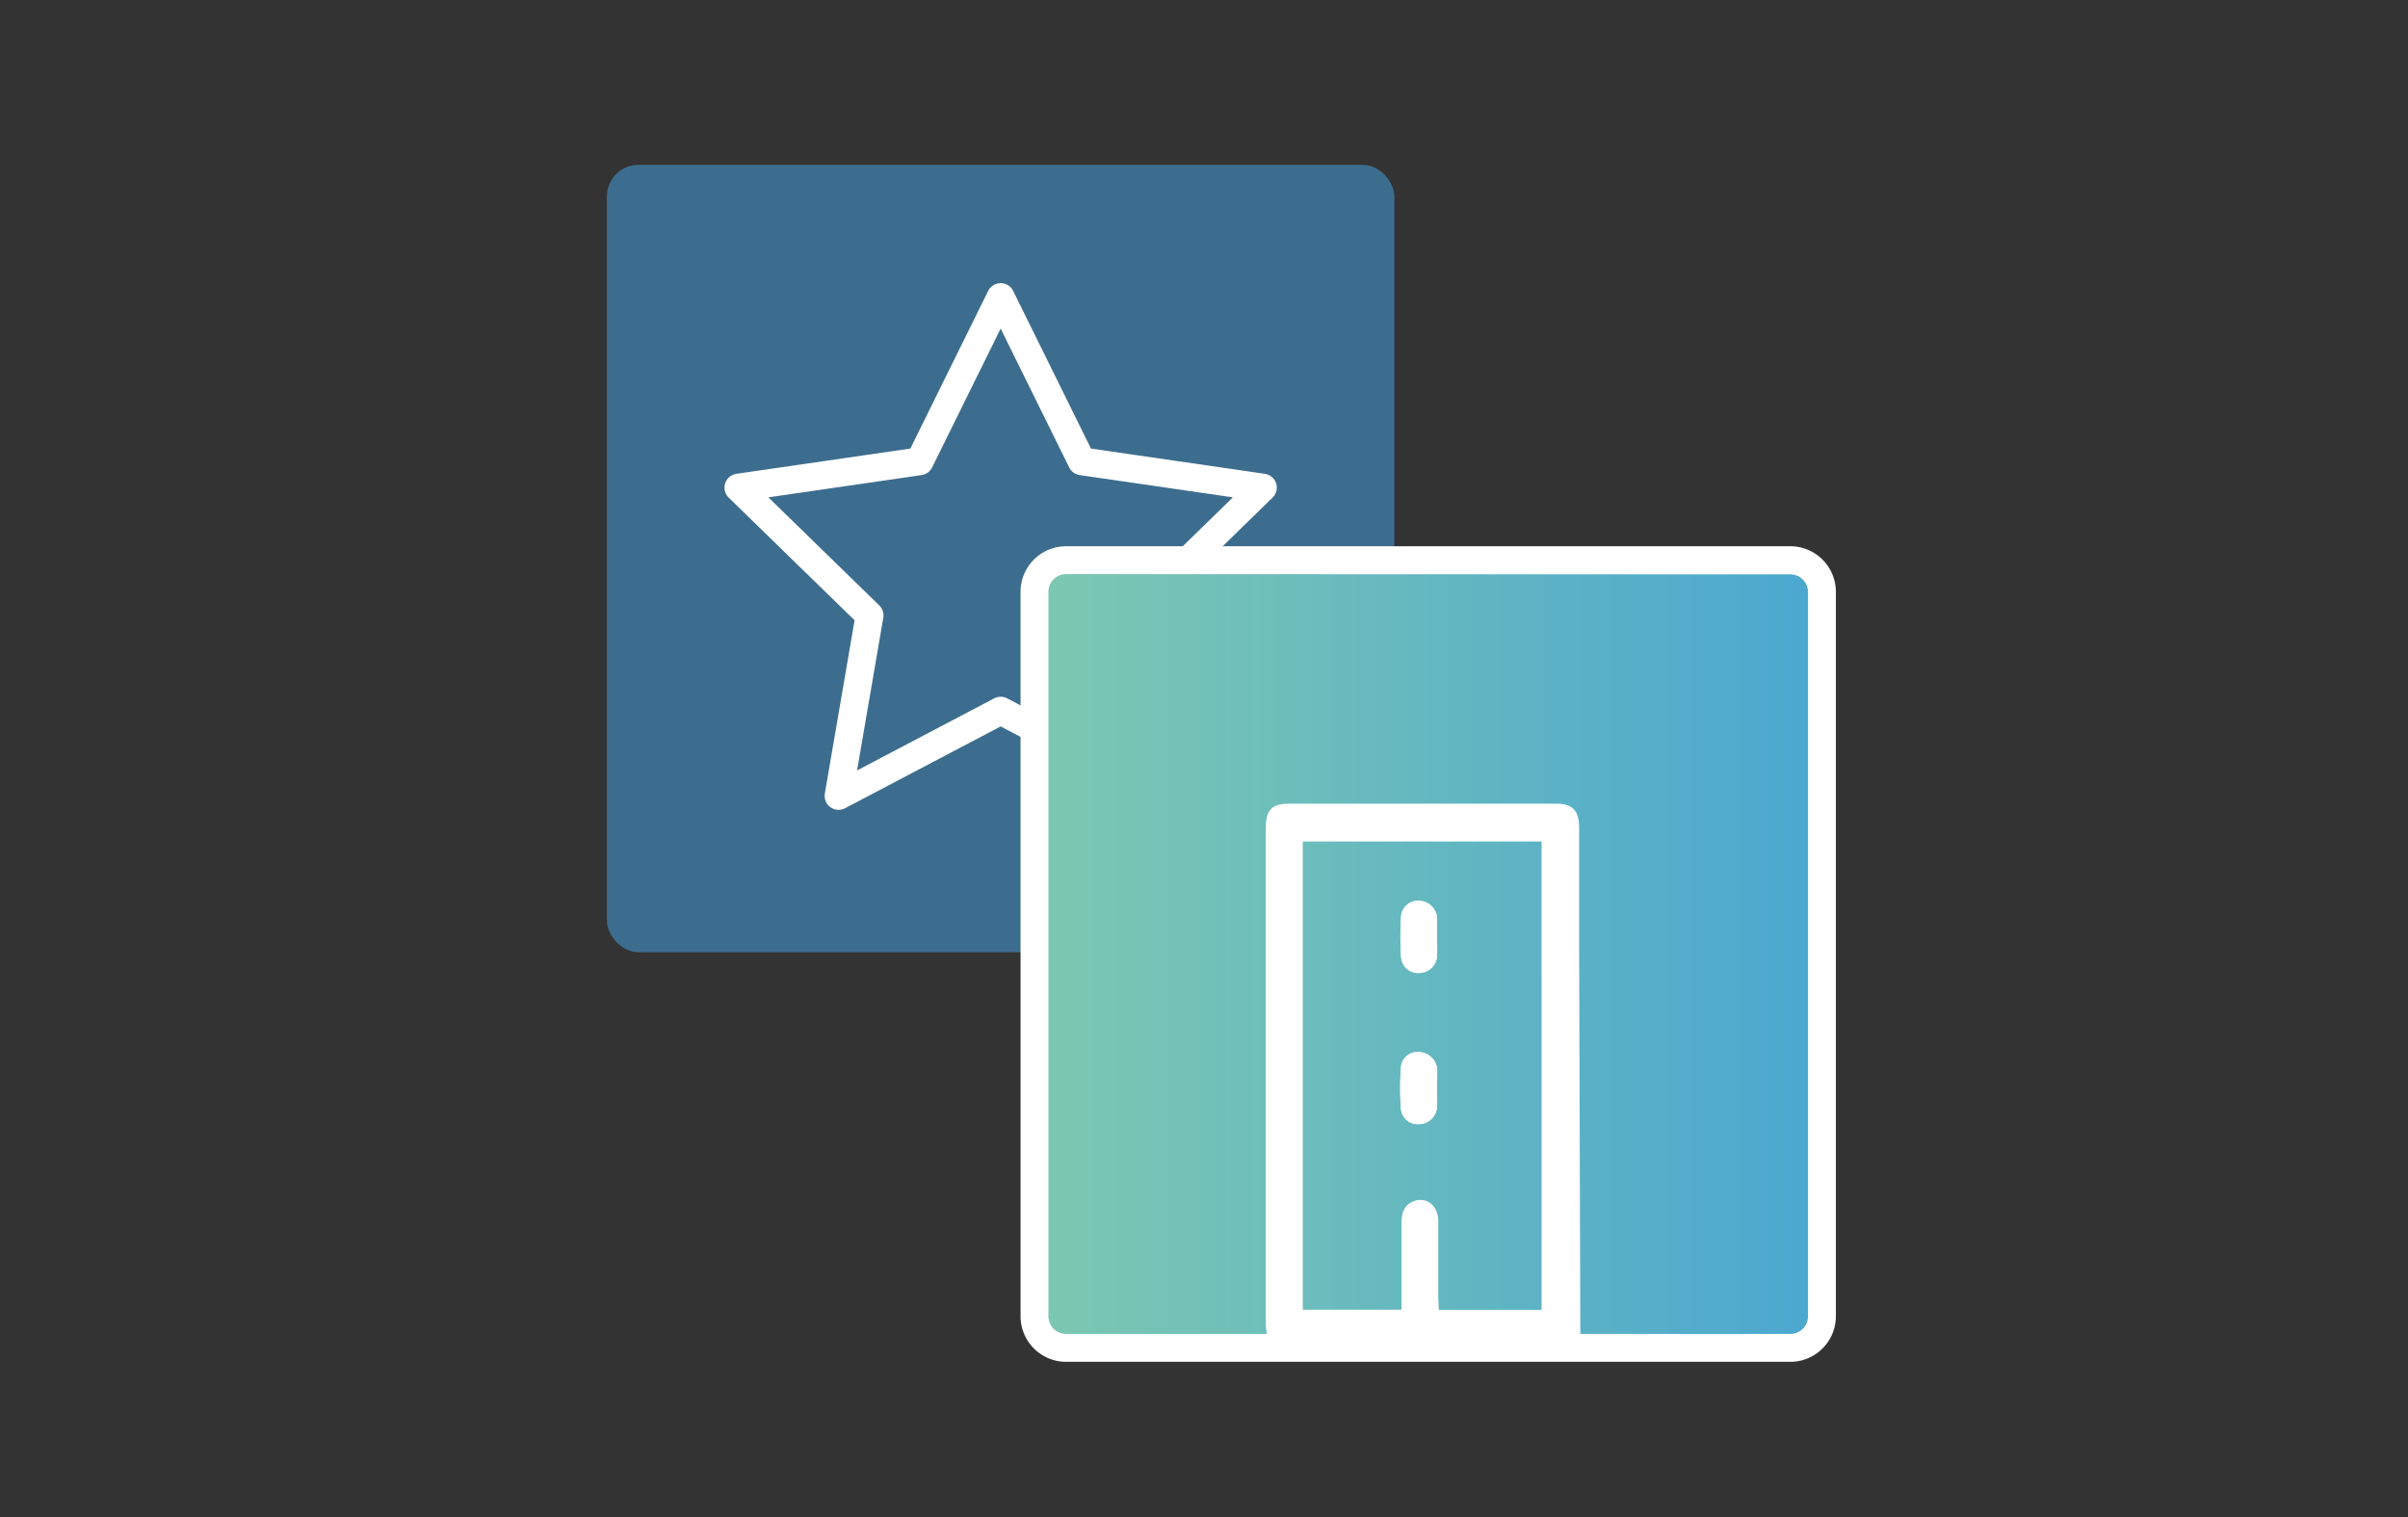
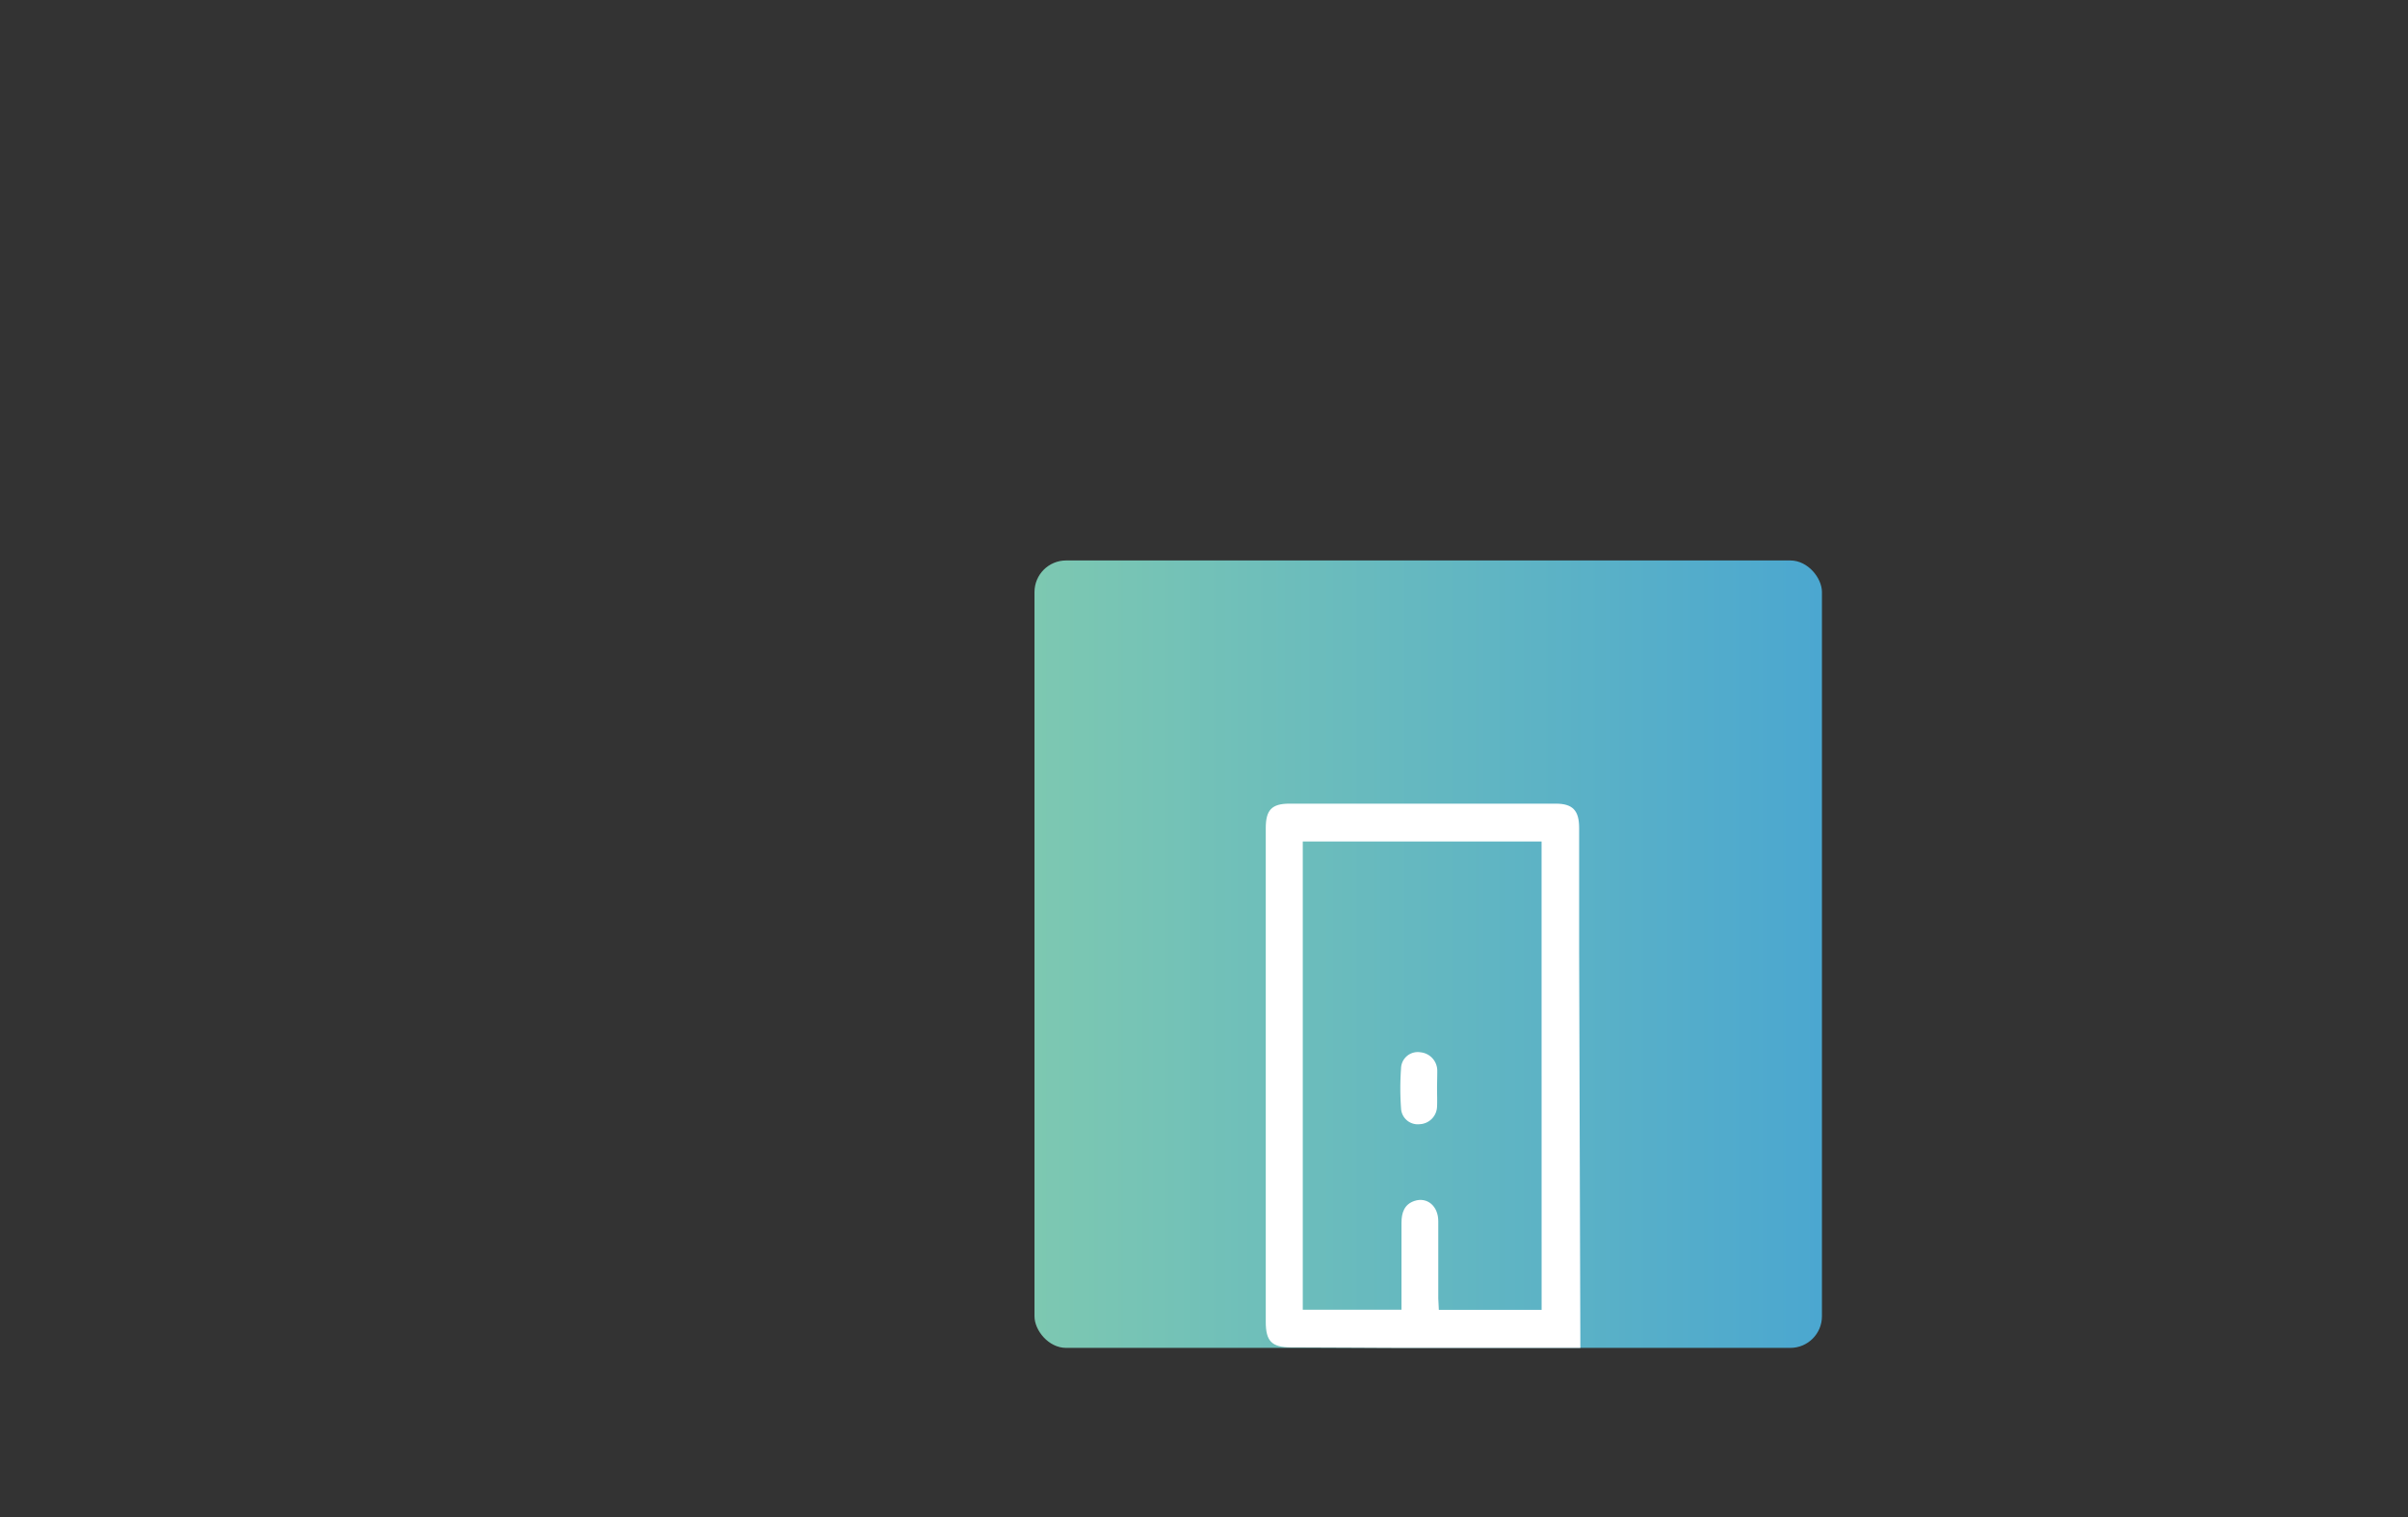
<svg xmlns="http://www.w3.org/2000/svg" id="Guías" viewBox="0 0 432 272.18">
  <rect x="0" y="0" width="432" height="272.18" fill="#333333" stroke="none" />
  <defs>
    <style>.cls-1{fill:#3d6d8e;}.cls-2{fill:none;stroke:#fff;stroke-linecap:round;stroke-linejoin:round;stroke-width:5px;}.cls-3{fill:url(#Degradado_sin_nombre_3);}.cls-4{fill:#fff;}</style>
    <linearGradient id="Degradado_sin_nombre_3" x1="185.59" y1="171.18" x2="326.86" y2="171.18" gradientUnits="userSpaceOnUse">
      <stop offset="0" stop-color="#7dc8b1" />
      <stop offset="1" stop-color="#4ba7d0" />
    </linearGradient>
  </defs>
  <title>Iconos características de productos (1)</title>
-   <rect class="cls-1" x="108.88" y="29.57" width="141.27" height="141.27" rx="5.67" ry="5.67" />
-   <polygon class="cls-2" points="179.52 53.3 194.06 82.76 226.56 87.48 203.04 110.41 208.59 142.79 179.52 127.5 150.44 142.79 156 110.41 132.47 87.48 164.98 82.76 179.52 53.3" />
  <rect class="cls-3" x="185.59" y="100.55" width="141.27" height="141.27" rx="5.67" ry="5.67" />
-   <path class="cls-4" d="M321.19,244.32H191.26a8.18,8.18,0,0,1-8.17-8.17V106.22A8.18,8.18,0,0,1,191.26,98H321.19a8.18,8.18,0,0,1,8.17,8.17V236.15A8.18,8.18,0,0,1,321.19,244.32ZM191.26,103a3.17,3.17,0,0,0-3.17,3.17V236.15a3.17,3.17,0,0,0,3.17,3.17H321.19a3.17,3.17,0,0,0,3.17-3.17V106.22a3.17,3.17,0,0,0-3.17-3.17Z" />
  <path class="cls-4" d="M283.3,170.57v-2.31c0-6.58,0-13.15,0-19.73,0-3.11-1.14-4.34-4.16-4.35q-23.9,0-47.81,0c-3.2,0-4.25,1.16-4.25,4.4q0,44.3,0,88.59c0,3.45,1.08,4.54,4.51,4.56,7.71,0,15.43.1,23.14.09,11.18,0,17.61,0,28.79,0ZM276.57,235H258.13c0-.72-.1-1.38-.1-2.05,0-4.62,0-9.23,0-13.85,0-2.74-2-4.39-4.26-3.65-1.86.61-2.34,2.17-2.34,3.92,0,4.49,0,9,0,13.47,0,.68,0,1.36,0,2.13H233.72v-84h42.84Z" />
-   <path class="cls-4" d="M257.81,168q0-1.51,0-3a3.15,3.15,0,0,0,0-.38,3.35,3.35,0,0,0-3.11-3,3.07,3.07,0,0,0-3.33,2.69,55.14,55.14,0,0,0,0,7.52,3.06,3.06,0,0,0,3.28,2.74,3.24,3.24,0,0,0,3.16-3.14C257.86,170.31,257.8,169.17,257.81,168Zm0,27.27c0-1.07,0-2.14,0-3.21a3.33,3.33,0,0,0-3-3.31,3,3,0,0,0-3.5,2.9,49.68,49.68,0,0,0,0,7.15,3,3,0,0,0,3.34,2.85,3.26,3.26,0,0,0,3.12-3.17C257.86,197.46,257.81,196.38,257.81,195.31Z" />
-   <path class="cls-4" d="M257.81,168c0,1.13.06,2.27,0,3.4a3.24,3.24,0,0,1-3.16,3.14,3.06,3.06,0,0,1-3.28-2.74,55.14,55.14,0,0,1,0-7.52,3.07,3.07,0,0,1,3.33-2.69,3.35,3.35,0,0,1,3.11,3,3.15,3.15,0,0,1,0,.38Q257.81,166.53,257.81,168Z" />
  <path class="cls-4" d="M257.81,195.31c0,1.07.05,2.14,0,3.21a3.26,3.26,0,0,1-3.12,3.17,3,3,0,0,1-3.34-2.85,49.68,49.68,0,0,1,0-7.15,3,3,0,0,1,3.5-2.9,3.33,3.33,0,0,1,3,3.31C257.85,193.17,257.81,194.24,257.81,195.31Z" />
</svg>